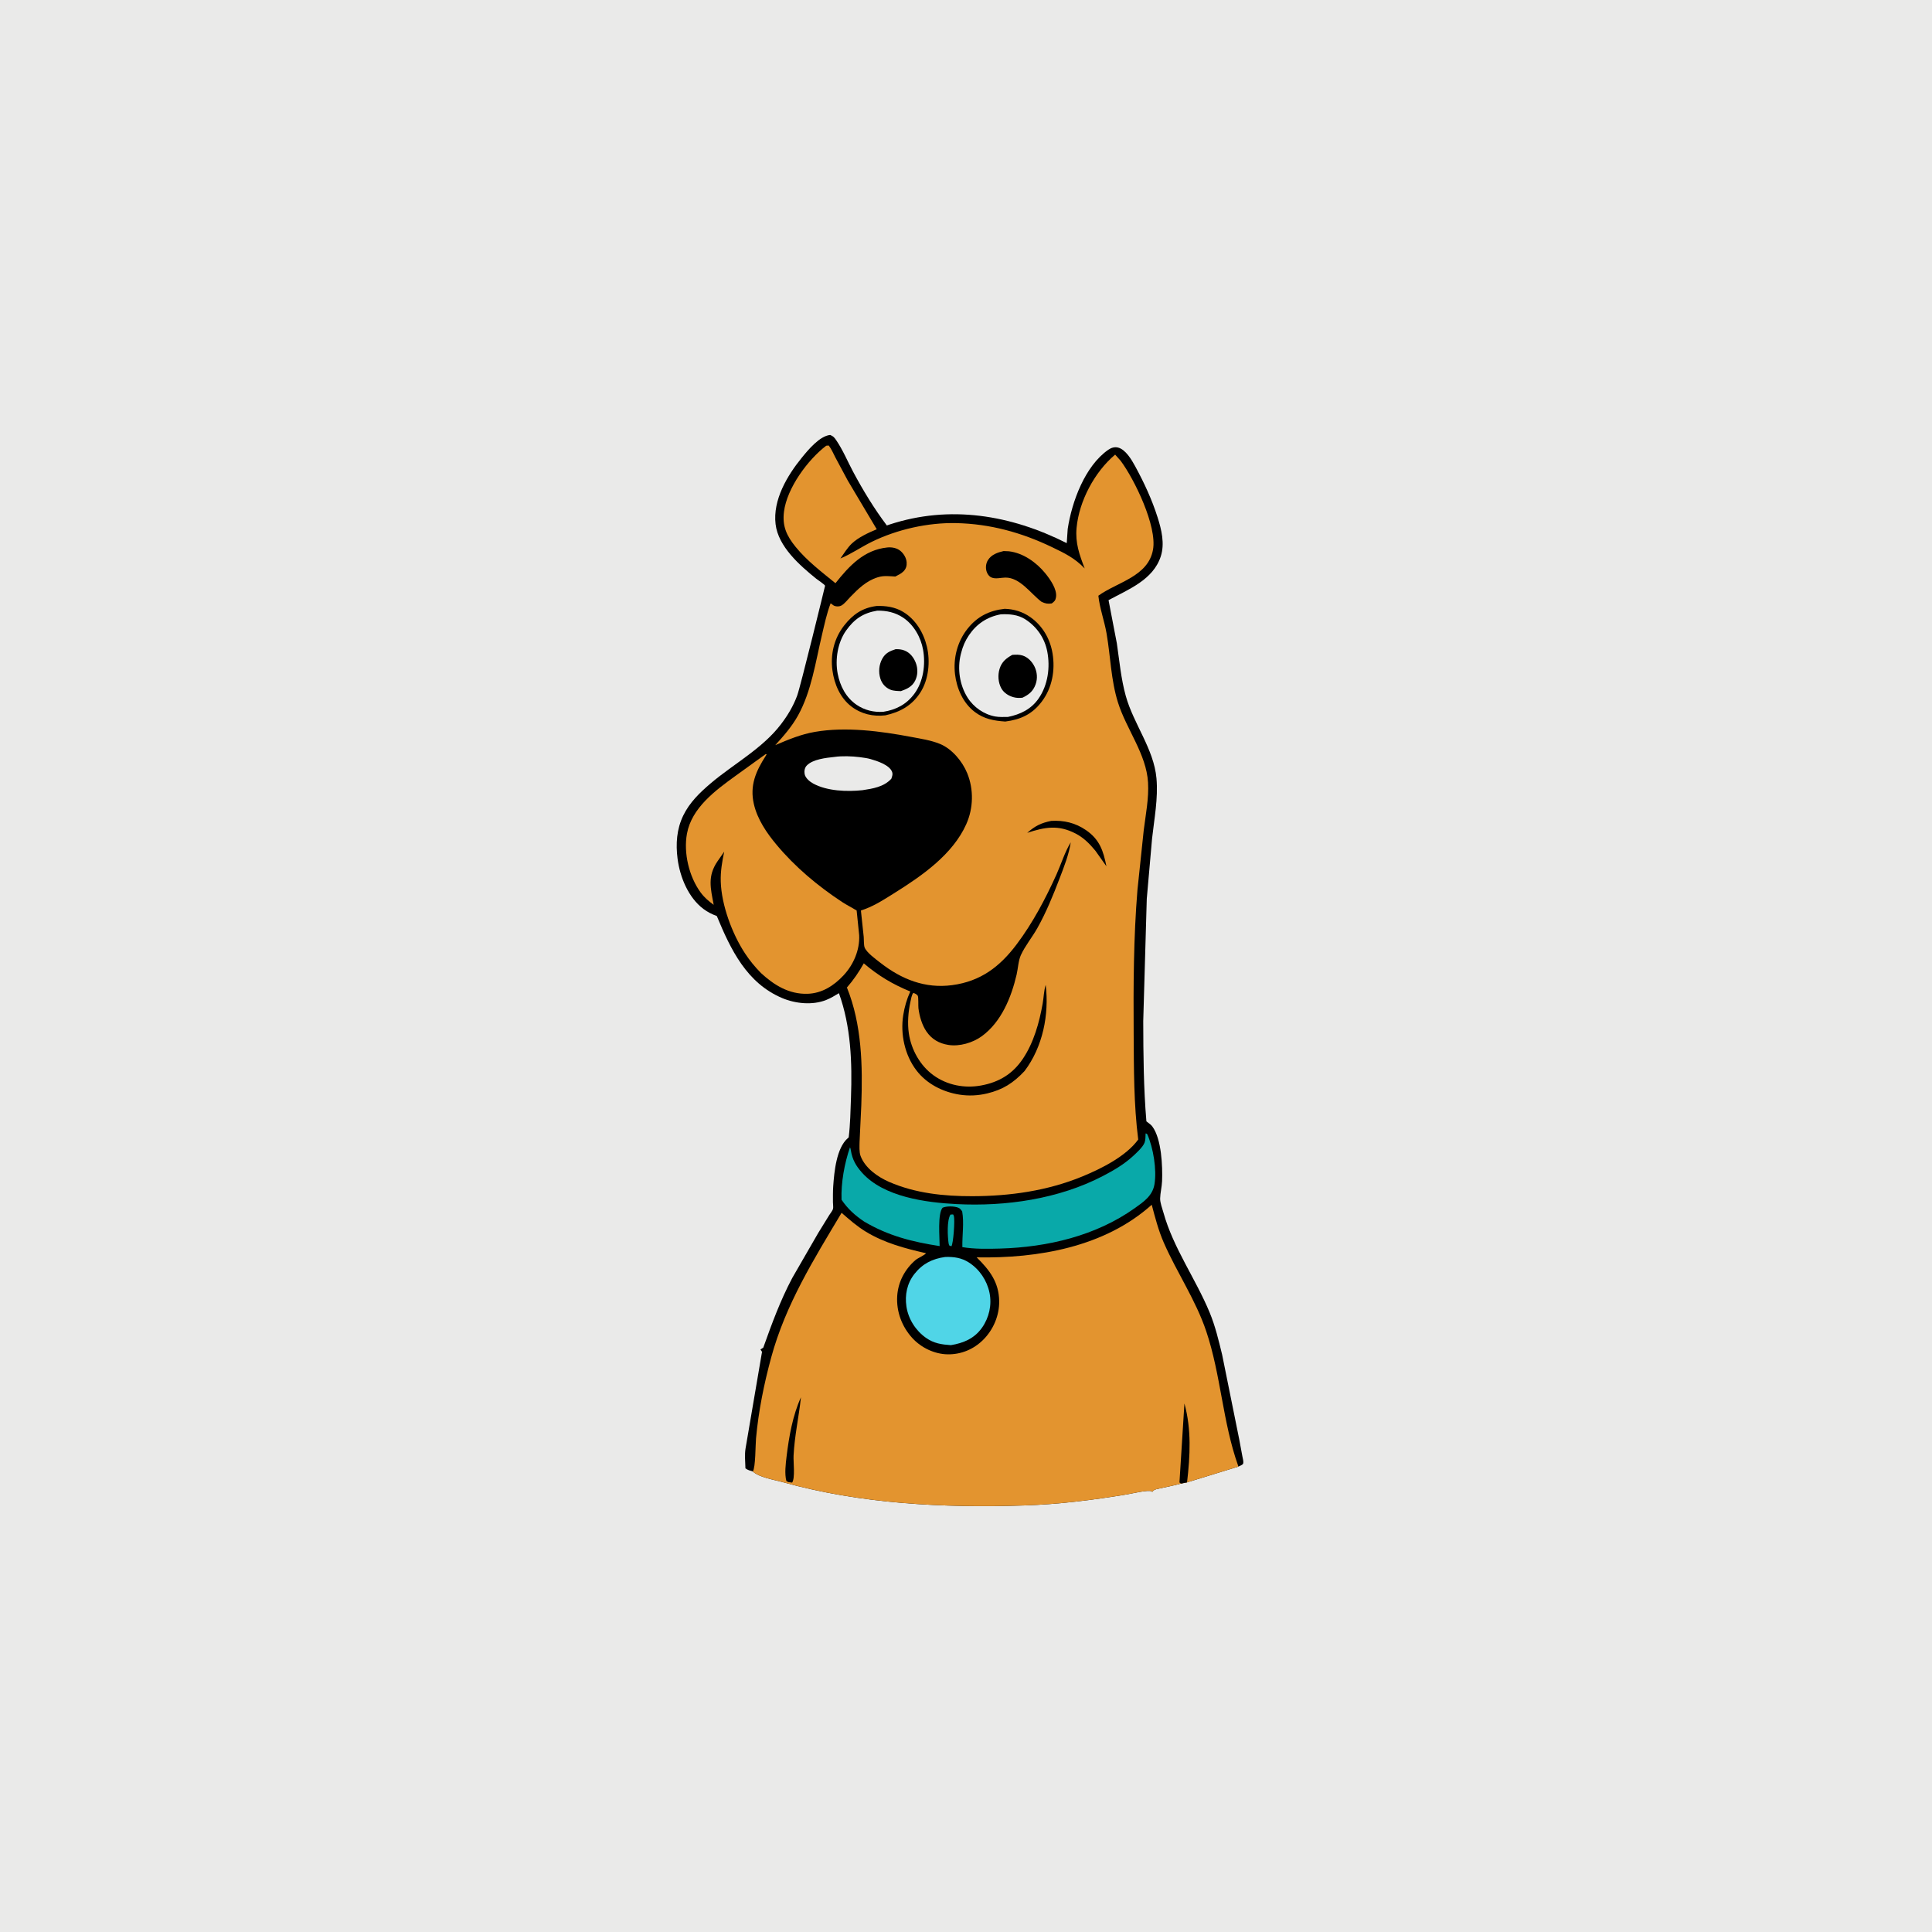
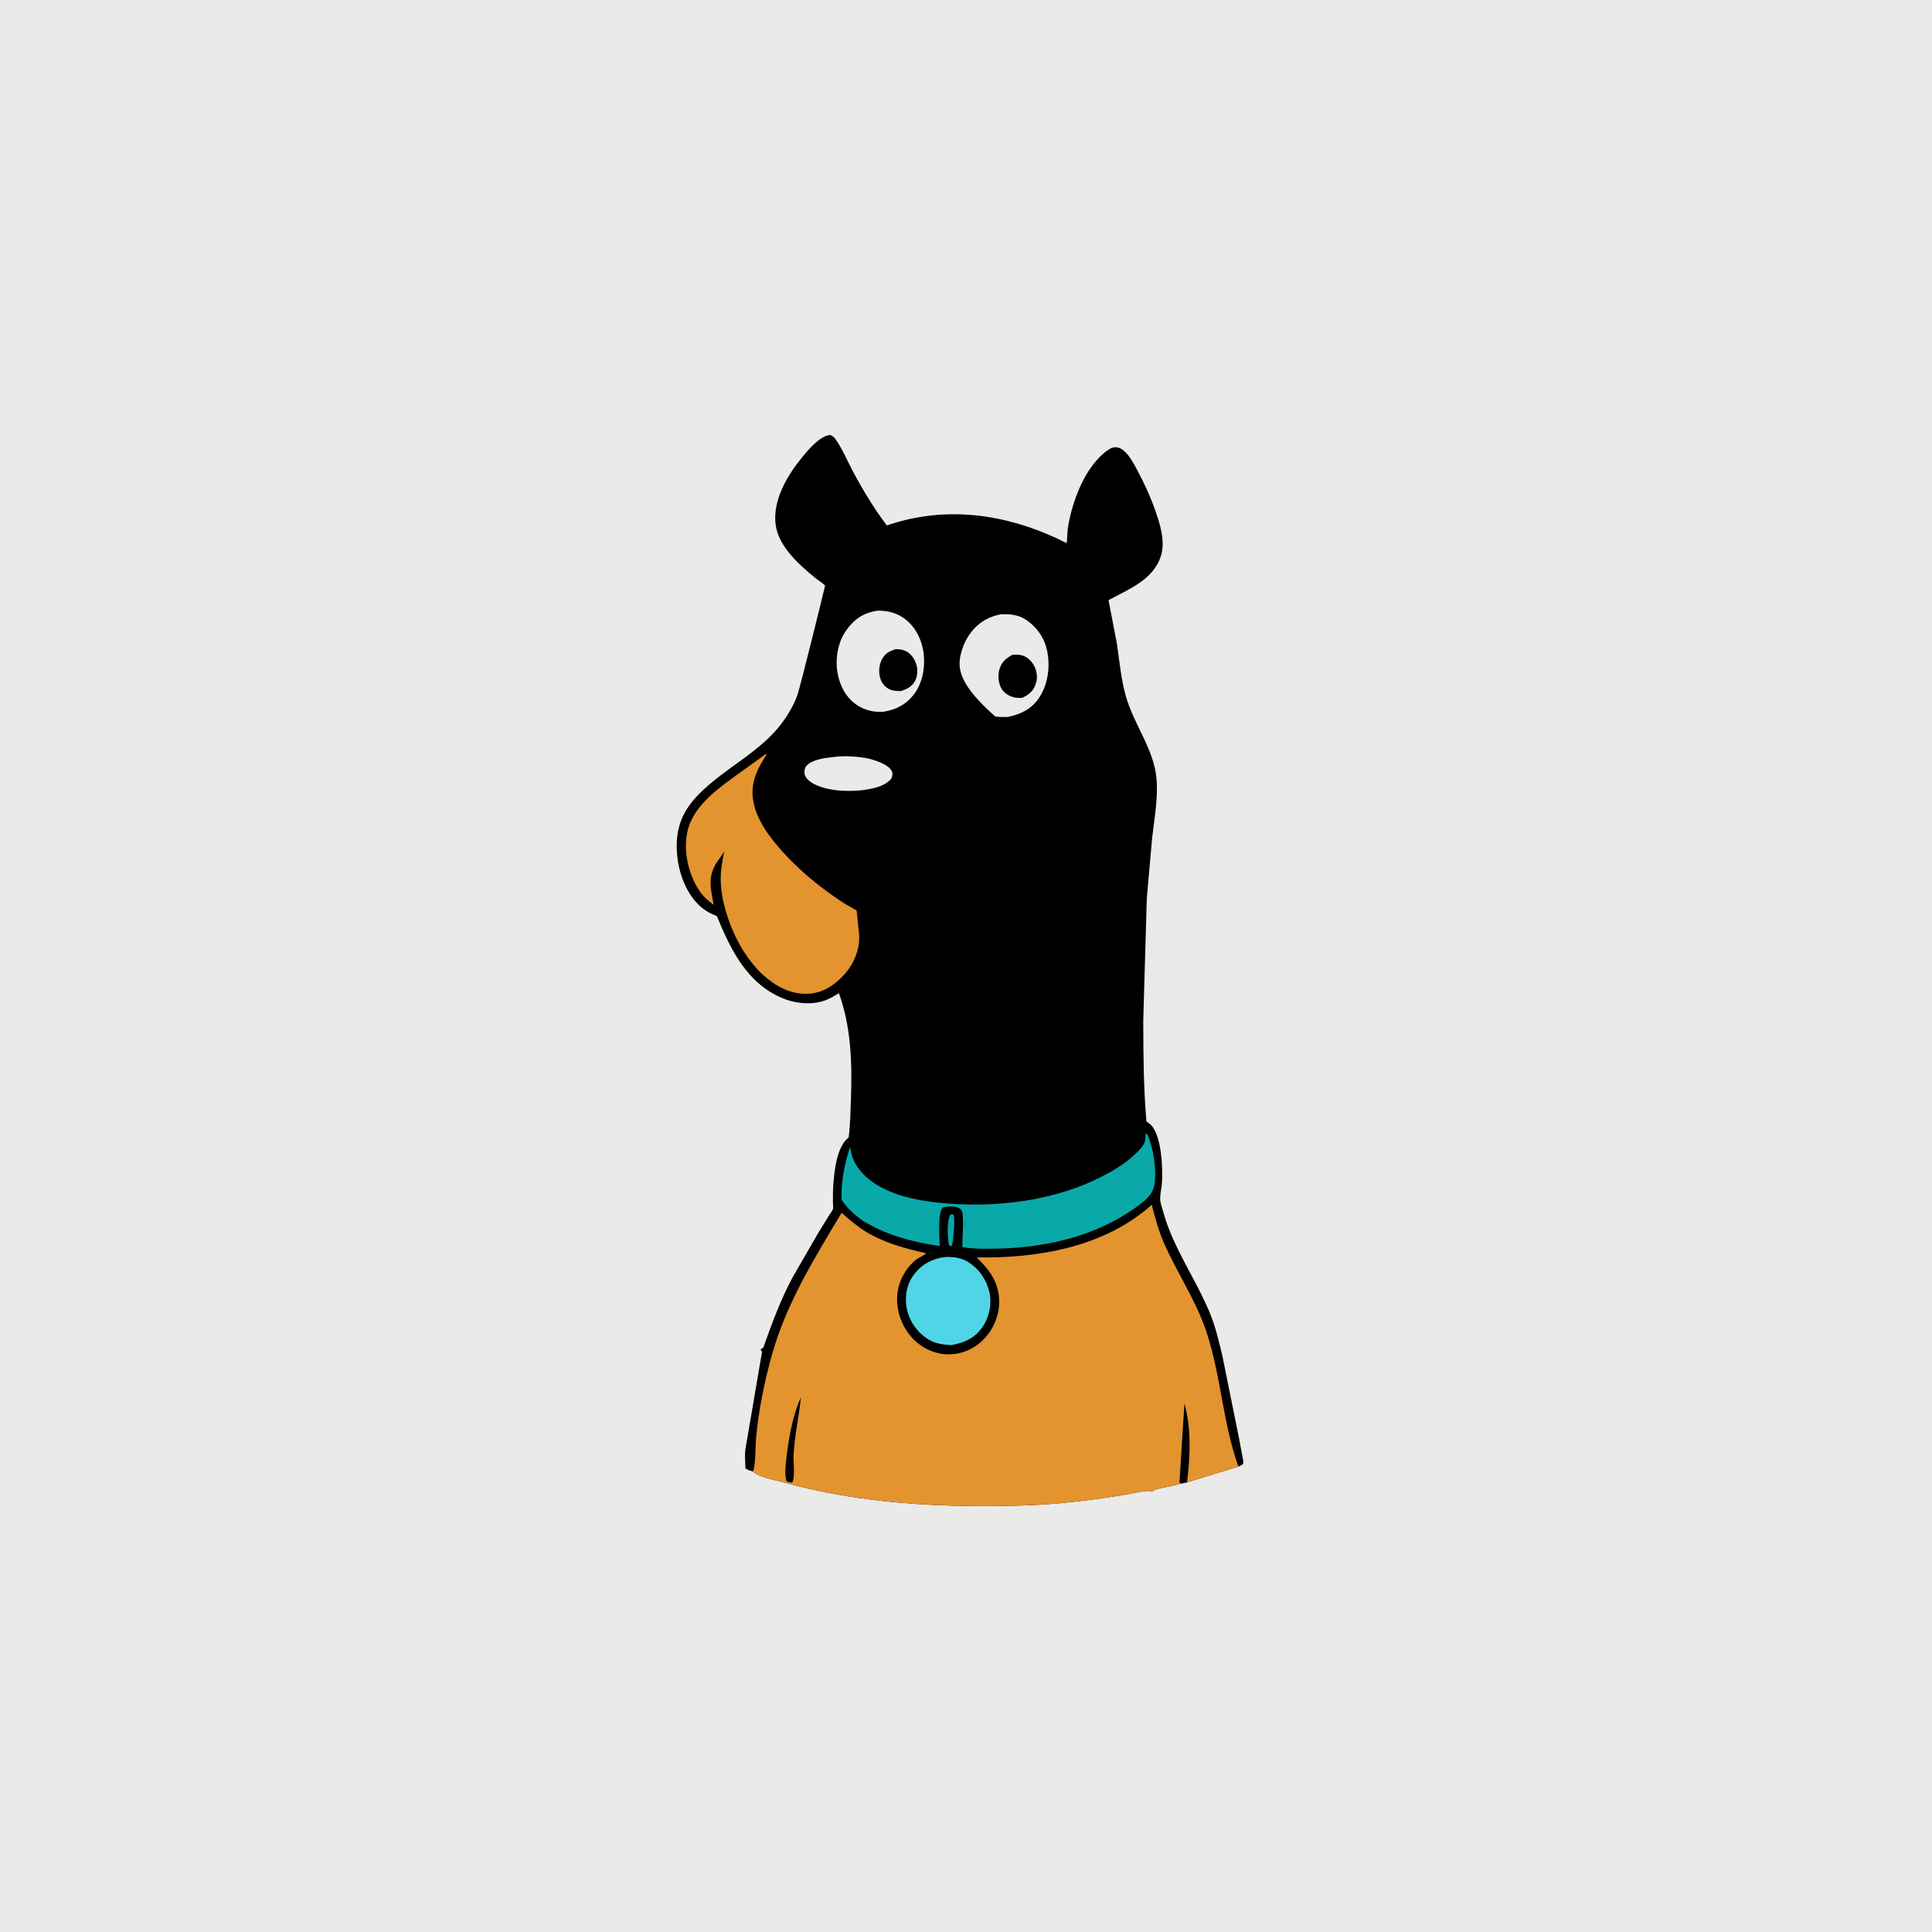
<svg xmlns="http://www.w3.org/2000/svg" version="1.1" style="display: block;" viewBox="0 0 2048 2048" width="1024" height="1024">
  <path transform="translate(0,0)" fill="rgb(234,234,233)" d="M -0 -0 L 2048 0 L 2048 2048 L -0 2048 L -0 -0 z" />
  <path transform="translate(0,0)" fill="rgb(0,0,0)" d="M 798.035 1559.84 C 795.223 1558.98 792.54 1558.35 790.191 1556.5 C 790.025 1549.68 789.186 1542.08 790.323 1535.38 L 807.778 1433 L 806.107 1430.5 C 807.188 1429.87 808.122 1429.26 809.129 1428.5 C 818.192 1403.09 827.145 1378.62 839.809 1354.72 L 867.401 1306.91 L 879.042 1288.05 C 880.06 1286.38 882.56 1283.3 883.032 1281.5 C 883.488 1279.76 882.956 1276.45 882.953 1274.5 C 882.941 1268.86 882.859 1263.13 883.244 1257.5 C 884.282 1242.35 886.659 1216.84 898.735 1206.48 L 899.641 1205.72 C 901.34 1191.78 901.586 1177.52 902.077 1163.48 C 903.381 1126.27 902.067 1088.13 889.292 1052.81 C 884.938 1055.48 880.595 1058.1 875.836 1060 C 861.397 1065.77 843.363 1063.96 829.312 1058.06 C 791.538 1042.2 774.551 1006.52 759.858 971.046 C 754.596 969.049 750.152 966.903 745.629 963.5 C 729.63 951.461 720.757 929.7 718.253 910.278 C 716.23 894.584 717.257 878.978 724.272 864.5 C 730.968 850.68 741.783 840.201 753.315 830.412 C 777.875 809.565 808.272 793.519 827.966 767.594 C 835.101 758.202 840.831 748.63 844.971 737.575 C 848.535 728.058 874.656 621.001 874.615 620.914 C 873.843 619.304 866.992 614.869 865.299 613.503 C 847.784 599.371 824.973 579.432 822.147 555.633 C 819.099 529.971 834.459 504.147 850.063 485.018 C 856.766 476.8 868.849 462.18 880 461.067 C 883.37 462.448 884.312 463.561 886.404 466.606 C 893.387 476.771 898.551 489.239 904.381 500.159 C 914.809 519.69 926.733 539.337 940.099 557.022 L 942.928 556.027 C 1006.94 535.036 1071.46 545.813 1130.78 575.737 L 1131.82 560.637 C 1136.2 531.918 1150.02 493.99 1174.85 476.767 C 1177.94 474.624 1181.57 473.47 1185.29 474.456 C 1193.21 476.553 1199.54 487.292 1203.26 494.126 C 1212.82 511.69 1221.07 529.41 1227.13 548.507 C 1231.26 561.492 1234.81 576.221 1230.52 589.629 C 1222.5 614.67 1196.22 624.734 1175.1 636.179 L 1183.91 682 C 1186.63 700.535 1188.32 719.555 1193.35 737.656 C 1201.66 767.581 1223.07 793.797 1225.9 824.985 C 1227.83 846.259 1223.53 868.019 1221.22 889.132 L 1215.63 952.763 L 1211.88 1082.44 C 1211.97 1117.89 1212.24 1153.32 1215.23 1188.67 L 1215.9 1189.17 L 1217 1190.03 C 1218.69 1191.32 1220.33 1192.48 1221.6 1194.22 C 1231.33 1207.5 1232.47 1236.35 1231.84 1252.12 C 1231.59 1258.27 1229.95 1264.41 1229.8 1270.42 C 1229.69 1274.86 1232.07 1281.02 1233.27 1285.33 C 1243.72 1322.91 1267.25 1355.19 1282.15 1391 C 1288.21 1405.56 1291.79 1420.73 1295.51 1436 L 1313.63 1525.76 L 1317 1543.88 C 1317.42 1546.15 1318.36 1549.1 1317.81 1551.37 C 1317.47 1552.79 1314.12 1553.94 1312.81 1554.62 L 1258.33 1571.37 L 1251.78 1572.68 C 1244.47 1574.78 1236.93 1576.09 1229.51 1577.78 C 1227.26 1578.3 1223.97 1578.63 1222.34 1580.41 L 1221.5 1581.43 L 1220.63 1580.87 C 1217.69 1578.96 1199.04 1583.4 1194.59 1584.13 C 1158.42 1590.11 1122.18 1594.68 1085.5 1595.84 C 999.784 1598.54 912.34 1594.24 829.346 1571.02 C 820.536 1568.55 804.775 1566.16 798.035 1559.84 z" />
  <path transform="translate(0,0)" fill="rgb(9,169,169)" d="M 1007.53 1287.5 L 1010.36 1287.32 L 1011.16 1289 C 1012.35 1293.42 1010.61 1318.49 1008.5 1321.11 L 1006.35 1320.35 C 1005.95 1319.47 1005.71 1319.05 1005.55 1318 C 1004.5 1310.76 1003.6 1293.7 1007.53 1287.5 z" />
  <path transform="translate(0,0)" fill="rgb(234,234,233)" d="M 884.576 802.379 C 892.553 801.208 903.172 801.568 911.17 802.591 L 913 802.845 C 916.347 803.272 919.541 803.729 922.796 804.649 C 929.727 806.61 942.528 810.78 945.5 817.876 C 946.662 820.651 945.768 822.884 944.838 825.5 C 936.979 834.12 925.274 835.984 914.257 837.64 C 897.88 839.357 876.886 838.662 862.052 830.599 C 858.422 828.626 853.719 824.788 852.938 820.5 C 852.367 817.368 852.966 813.843 855.197 811.5 C 861.586 804.79 875.699 803.338 884.576 802.379 z" />
  <path transform="translate(0,0)" fill="rgb(80,213,231)" d="M 1001.94 1332.45 C 1011.04 1332.14 1019.2 1333.24 1027.04 1338.28 C 1038.34 1345.54 1046.28 1357.38 1048.94 1370.5 C 1051.53 1383.32 1048.5 1396.79 1040.96 1407.44 C 1032.87 1418.87 1021.38 1423.73 1007.95 1425.92 C 998.044 1425.23 989.956 1424.09 981.52 1418.13 C 970.598 1410.42 962.84 1398.22 960.855 1384.95 C 959.015 1372.65 961.524 1360.41 969.292 1350.5 C 977.839 1339.6 988.391 1334.3 1001.94 1332.45 z" />
  <path transform="translate(0,0)" fill="rgb(9,169,169)" d="M 1214.4 1201.5 C 1215.55 1201.65 1214.88 1201.45 1216.24 1202.5 C 1222.52 1216.83 1226.35 1239.83 1223.8 1255.32 C 1221.77 1267.62 1212.32 1273.99 1202.84 1280.73 C 1161.56 1310.09 1110.31 1322.06 1060.31 1323.52 C 1047.14 1323.9 1033.14 1324.17 1020.13 1322.01 C 1019.87 1309.66 1022.13 1296.1 1019.92 1284 C 1018.48 1282.22 1018 1281.14 1015.82 1280.22 C 1011.69 1278.49 1003.27 1278.36 999.185 1280.24 C 993.754 1286.6 996.068 1311.8 996.058 1320.91 C 966.918 1316.39 941.563 1310.04 915.927 1294.84 C 906.243 1288.29 898.683 1281.51 892.075 1271.78 C 891.416 1253.68 895.169 1233.17 901.044 1216.12 C 901.783 1218.34 901.592 1217.46 901.941 1219.52 C 903.598 1229.3 907.239 1235.75 913.775 1243.07 C 936.843 1268.9 981.434 1274.72 1014 1276.39 C 1066.21 1279.08 1122.26 1270.99 1168.97 1246.7 C 1180.08 1240.93 1191.43 1234.33 1200.7 1225.82 C 1204.56 1222.28 1211.41 1216.12 1213.28 1211.26 C 1214.37 1208.42 1214.27 1204.53 1214.4 1201.5 z" />
  <path transform="translate(0,0)" fill="rgb(227,148,47)" d="M 811.474 799.5 L 812.74 799.647 L 811.768 801.155 C 801.266 817.484 794.537 832.671 799.166 852.5 C 802.93 868.624 812.649 882.838 823.085 895.37 C 842.775 919.014 867.015 939.274 892.678 956.163 C 897.672 959.449 903.028 962.031 908.083 965.195 L 910.763 991.377 C 911.498 1007.01 904.75 1022.66 894.074 1034.04 C 883.861 1044.93 871.294 1053 856 1053.46 C 836.404 1054.05 820.555 1044.29 806.65 1031.46 C 800.241 1024.9 794.655 1018.15 789.624 1010.47 C 776.055 989.764 764.775 959.35 764.024 934.469 C 763.698 923.666 765.474 913.331 767.693 902.802 L 760.631 912.934 C 749.768 928.82 753.211 941.467 756.549 959.162 C 751.049 955.119 746.676 951.475 742.596 945.898 C 730.389 929.209 724.456 904.091 728.209 883.72 C 733.278 856.205 758.484 837.799 779.74 822.398 L 811.474 799.5 z" />
  <path transform="translate(0,0)" fill="rgb(227,148,47)" d="M 798.035 1559.84 C 800.983 1555.42 800.776 1531.75 801.407 1524.81 C 804.04 1495.88 809.829 1467.14 817.451 1439.12 C 832.775 1382.8 862.52 1335.17 892.134 1285.63 C 900.376 1292.84 908.388 1299.9 917.785 1305.61 C 937.654 1317.68 959.203 1323.36 981.607 1328.46 C 980.245 1330.56 973.013 1333.54 970.53 1335.67 C 959.158 1345.39 952.007 1358.93 951.069 1373.95 C 950.046 1390.34 956.109 1406.44 967.202 1418.5 C 976.561 1428.67 990.623 1435.41 1004.5 1435.64 C 1018.86 1435.88 1032.09 1430.32 1042.23 1420.24 C 1052.97 1409.57 1059.37 1394.49 1059.18 1379.36 C 1058.92 1359.16 1049.01 1346.38 1035.32 1332.85 C 1100.35 1334.08 1170.98 1321.94 1220.88 1277.09 C 1224.47 1290.61 1227.97 1304.21 1233.58 1317.06 C 1247.6 1349.18 1267.42 1377.75 1278.69 1411.3 C 1294.17 1457.38 1296.1 1507.61 1312.36 1553.39 L 1312.81 1554.62 L 1258.33 1571.37 L 1251.78 1572.68 C 1244.47 1574.78 1236.93 1576.09 1229.51 1577.78 C 1227.26 1578.3 1223.97 1578.63 1222.34 1580.41 L 1221.5 1581.43 L 1220.63 1580.87 C 1217.69 1578.96 1199.04 1583.4 1194.59 1584.13 C 1158.42 1590.11 1122.18 1594.68 1085.5 1595.84 C 999.784 1598.54 912.34 1594.24 829.346 1571.02 C 820.536 1568.55 804.775 1566.16 798.035 1559.84 z" />
  <path transform="translate(0,0)" fill="rgb(0,0,0)" d="M 849.044 1481.13 C 846.854 1501.96 842.235 1522.02 841.215 1543.1 C 840.89 1549.82 843.073 1566.73 839.703 1571.62 L 835.5 1571.04 L 833.568 1569.88 C 831.56 1562.24 832.855 1551.84 833.798 1544 C 836.315 1523.04 840.289 1500.46 849.044 1481.13 z" />
  <path transform="translate(0,0)" fill="rgb(0,0,0)" d="M 1251.78 1572.68 L 1250.28 1571.46 L 1255.54 1487.74 C 1263.13 1515.47 1261.59 1543.17 1258.33 1571.37 L 1251.78 1572.68 z" />
-   <path transform="translate(0,0)" fill="rgb(227,148,47)" d="M 875.76 472.5 L 878.389 472.227 C 881.405 475.894 883.404 480.819 885.595 485.018 L 898.704 509.475 L 929.388 561.047 C 920.672 564.631 909.869 569.654 903 576.136 C 898.355 580.519 894.552 586.783 890.852 592.007 C 902.424 587.212 912.847 579.86 924.083 574.366 C 951.093 561.159 983.562 553.868 1013.62 554.513 C 1049.43 555.281 1082.8 564.448 1115 579.905 C 1128.67 586.465 1139.14 591.464 1149.81 602.576 C 1144.19 587.949 1139.71 575.563 1141.22 559.5 C 1143.89 531.032 1160.37 500.188 1182.1 481.915 L 1187.97 488.5 C 1202.51 507.981 1226.71 557.746 1222.24 582.65 C 1217.1 611.283 1184.28 616.989 1164.31 631.475 C 1165.69 644.715 1170.73 658.262 1173.02 671.577 C 1177.24 696.018 1177.6 720.627 1185.04 744.493 C 1193.89 772.898 1215.25 799.313 1216.97 829.5 C 1217.93 846.455 1214.49 863.273 1212.41 880.04 L 1205.75 943.305 C 1201.61 993.73 1201.39 1045.05 1201.73 1095.62 C 1201.98 1133.12 1201.81 1170.69 1206.56 1207.96 C 1193.52 1225.86 1167.38 1238.83 1147.28 1247.11 C 1110.24 1262.35 1070.47 1267.95 1030.66 1268.02 C 1000.59 1268.07 970.359 1265 942.5 1252.86 C 930.331 1247.55 917.127 1238.27 912.271 1225.46 C 910.662 1221.21 911.124 1214.99 911.171 1210.5 L 913.012 1171.67 C 914.524 1129.8 913.652 1086.11 897.771 1046.8 C 904.842 1038.67 910.381 1030.57 915.648 1021.18 C 931.149 1034.33 946.111 1043.32 964.925 1051.03 C 961.252 1059.07 958.808 1067.51 957.439 1076.24 C 954.315 1096.18 959.075 1118.43 971.392 1134.58 C 982.391 1149.01 999.357 1157.53 1017 1160.34 C 1026.81 1161.9 1036.88 1161.4 1046.5 1159.08 C 1063.24 1155.05 1074.26 1147.92 1086.03 1135.39 C 1105.4 1109.82 1112.28 1075.53 1108.48 1043.99 C 1106.53 1050.21 1106.41 1057.35 1105.27 1063.82 C 1101.71 1084.02 1095.76 1105.37 1084.17 1122.53 C 1073.35 1138.56 1058.93 1147.18 1040.1 1150.65 C 1022.48 1153.9 1004.14 1150.39 989.531 1139.85 C 975.374 1129.64 965.933 1112.63 963.403 1095.4 C 961.808 1084.54 962.742 1072.57 965.106 1061.88 C 965.782 1058.82 966.26 1055.04 968.119 1052.5 C 969.711 1053 971.897 1053.98 972.847 1055.5 C 973.77 1056.97 973.271 1066.35 973.584 1068.79 C 974.65 1077.1 977.289 1086.47 982.08 1093.44 C 987.762 1101.71 995.541 1106.12 1005.34 1107.67 C 1017.19 1109.54 1031.27 1105.36 1040.83 1098.38 C 1061.5 1083.27 1072.04 1057.19 1077.66 1033.08 C 1079.13 1026.8 1079.51 1018.27 1082.14 1012.5 C 1086.58 1002.75 1094.32 993.322 1099.64 983.822 C 1109.09 966.96 1116.35 949.075 1123.25 931.058 C 1127.91 918.901 1133.07 905.826 1135.05 892.921 C 1128.81 902.978 1124.82 916.083 1119.89 927.017 C 1108.34 952.631 1094.75 978.328 1077.86 1000.82 C 1059.89 1024.77 1039.58 1040.25 1009.31 1044.29 C 980.609 1048.13 955.642 1038.08 933.259 1020.6 C 928.801 1017.12 918.527 1009.76 916.524 1004.33 C 915.58 1001.77 915.835 996.142 915.581 993.21 L 912.602 965.209 L 917.431 963.473 C 928.684 959.172 938.927 952.387 949.096 946.023 C 977.743 928.093 1010.1 905.511 1024.32 873.584 C 1031.84 856.7 1032.31 836.89 1025.35 819.771 C 1020.21 807.11 1009.15 793.762 996.303 788.546 C 986.725 784.658 976.126 783.102 966.025 781.184 C 933.789 775.066 896.67 770.151 863.912 775.81 C 848.981 778.389 835.651 783.963 821.807 789.9 C 830.767 780.069 839.407 770.196 845.909 758.5 C 860.135 732.913 864.542 701.681 871.229 673.416 C 873.917 662.058 876.317 650.444 880.5 639.529 L 883.717 641.857 C 886.195 643.184 889.943 643.151 892.335 641.639 C 895.61 639.568 898.584 635.681 901.276 632.888 C 909.584 624.268 918.436 615.672 930.161 612.059 L 931.5 611.667 C 937.071 610.003 943.335 610.864 949.083 611.141 C 952.021 609.59 955.435 608.043 957.776 605.629 C 960.43 602.894 961.367 599.812 961.083 596.03 C 960.744 591.514 958.025 586.903 954.578 584.028 C 950.723 580.815 945.395 579.836 940.5 580.345 C 915.832 582.906 900.101 599.993 885.619 618.219 C 870.884 606.185 855.333 594.465 843.311 579.608 C 833.822 567.883 829.111 557.68 831.066 542.313 C 834.245 517.315 856.281 487.379 875.76 472.5 z" />
  <path transform="translate(0,0)" fill="rgb(0,0,0)" d="M 1114.33 870.187 C 1127.85 869.401 1139.89 872.227 1151.16 879.948 C 1165.6 889.847 1169.58 901.819 1172.84 918.292 L 1161.16 901.816 C 1155.11 894.524 1148.81 888.061 1140.3 883.64 C 1121.89 874.068 1107.65 876.712 1088.89 882.855 C 1097.16 875.549 1103.65 872.31 1114.33 870.187 z" />
  <path transform="translate(0,0)" fill="rgb(0,0,0)" d="M 1063.87 584.15 L 1069.5 584.39 C 1084.66 586.162 1098.66 596.189 1108.09 607.774 C 1113.13 613.968 1120.71 624.634 1119.42 632.977 C 1118.87 636.508 1117.72 637.614 1114.89 639.675 C 1110.47 640.314 1108.12 639.811 1104.09 637.94 C 1092.6 629.351 1081.33 612.023 1065.63 612.257 C 1061.06 612.325 1055.27 614.046 1051 612.154 C 1048.41 611.003 1046.78 608.596 1045.9 606 C 1044.56 602.029 1045.03 597.368 1047.23 593.797 C 1050.86 587.894 1057.49 585.608 1063.87 584.15 z" />
  <path transform="translate(0,0)" fill="rgb(0,0,0)" d="M 929.209 642.374 C 938.992 642.053 948.642 643.414 957.16 648.497 C 970.53 656.476 978.986 670.529 982.543 685.426 C 986.262 701.004 984.462 720.277 975.722 733.916 C 966.739 747.934 954.258 754.82 938.457 758.297 C 925.513 759.759 912.997 756.938 902.5 748.915 C 890.571 739.798 884.43 725.25 882.435 710.771 C 880.086 693.724 884.158 676.723 894.792 663.112 C 904.037 651.279 914.156 644.311 929.209 642.374 z" />
  <path transform="translate(0,0)" fill="rgb(234,234,233)" d="M 929.982 647.307 C 939.93 647.214 949.042 649.172 957.407 654.768 C 968.619 662.268 976.189 675.651 978.5 688.771 C 981.263 704.462 978.842 722.388 969.266 735.372 C 961.004 746.574 949.995 752.378 936.408 754.521 C 926.3 755.215 916.632 752.923 908.188 747.219 C 896.775 739.509 890.481 727.252 887.956 713.993 C 885.11 699.042 887.998 680.958 896.88 668.437 C 905.539 656.233 914.995 649.771 929.982 647.307 z" />
  <path transform="translate(0,0)" fill="rgb(0,0,0)" d="M 949.465 688.151 C 952.671 688.12 955.611 688.343 958.639 689.496 C 964.54 691.743 968.513 696.805 970.746 702.554 C 973.112 708.647 973.041 715.599 970.103 721.5 C 966.907 727.918 961.366 730.374 954.996 732.632 C 951.364 732.446 947.166 732.477 943.776 731.049 C 938.561 728.851 934.919 724.709 933.226 719.347 C 931.038 712.418 931.751 704.536 935.288 698.174 C 938.582 692.25 943.258 690.136 949.465 688.151 z" />
  <path transform="translate(0,0)" fill="rgb(0,0,0)" d="M 1064.96 645.354 C 1074.76 645.618 1084.13 648.499 1092.17 654.162 C 1105.15 663.292 1113.21 677.192 1115.76 692.759 C 1118.68 710.609 1115.35 729.153 1104.31 743.746 C 1094.18 757.128 1082.09 762.747 1065.63 764.867 C 1053.52 764.009 1043.17 762.211 1033.19 754.616 C 1020.86 745.241 1014.14 729.799 1012.36 714.699 C 1010.35 697.66 1014.8 680.254 1025.45 666.712 C 1035.76 653.593 1048.52 647.218 1064.96 645.354 z" />
-   <path transform="translate(0,0)" fill="rgb(234,234,233)" d="M 1060.81 651.231 C 1069.85 650.753 1079 651.477 1086.85 656.497 C 1099.02 664.29 1107.37 676.363 1110.14 690.605 C 1113.41 707.445 1110.82 726.26 1100.92 740.5 C 1093.02 751.852 1081.63 757.277 1068.47 759.978 C 1064.05 760.01 1059.34 760.284 1054.98 759.495 C 1043.01 757.33 1032.05 749.664 1025.63 739.439 C 1017.27 726.147 1014.69 709.013 1018.43 693.77 L 1018.89 692 C 1020.64 685.053 1023.18 679.187 1027.18 673.281 C 1035.37 661.221 1046.59 653.856 1060.81 651.231 z" />
+   <path transform="translate(0,0)" fill="rgb(234,234,233)" d="M 1060.81 651.231 C 1069.85 650.753 1079 651.477 1086.85 656.497 C 1099.02 664.29 1107.37 676.363 1110.14 690.605 C 1113.41 707.445 1110.82 726.26 1100.92 740.5 C 1093.02 751.852 1081.63 757.277 1068.47 759.978 C 1064.05 760.01 1059.34 760.284 1054.98 759.495 C 1017.27 726.147 1014.69 709.013 1018.43 693.77 L 1018.89 692 C 1020.64 685.053 1023.18 679.187 1027.18 673.281 C 1035.37 661.221 1046.59 653.856 1060.81 651.231 z" />
  <path transform="translate(0,0)" fill="rgb(0,0,0)" d="M 1073.09 694.187 C 1076.88 693.902 1080.33 693.733 1084 694.891 C 1089.49 696.622 1093.97 701.297 1096.5 706.354 C 1099.47 712.285 1100.05 719.208 1097.77 725.5 C 1095.12 732.792 1090.67 736.36 1083.85 739.601 C 1080.5 739.974 1077.79 739.944 1074.5 739.096 C 1069.33 737.764 1064.14 734.499 1061.5 729.769 C 1058.06 723.595 1057.54 715.577 1059.63 708.88 C 1061.91 701.563 1066.62 697.736 1073.09 694.187 z" />
</svg>